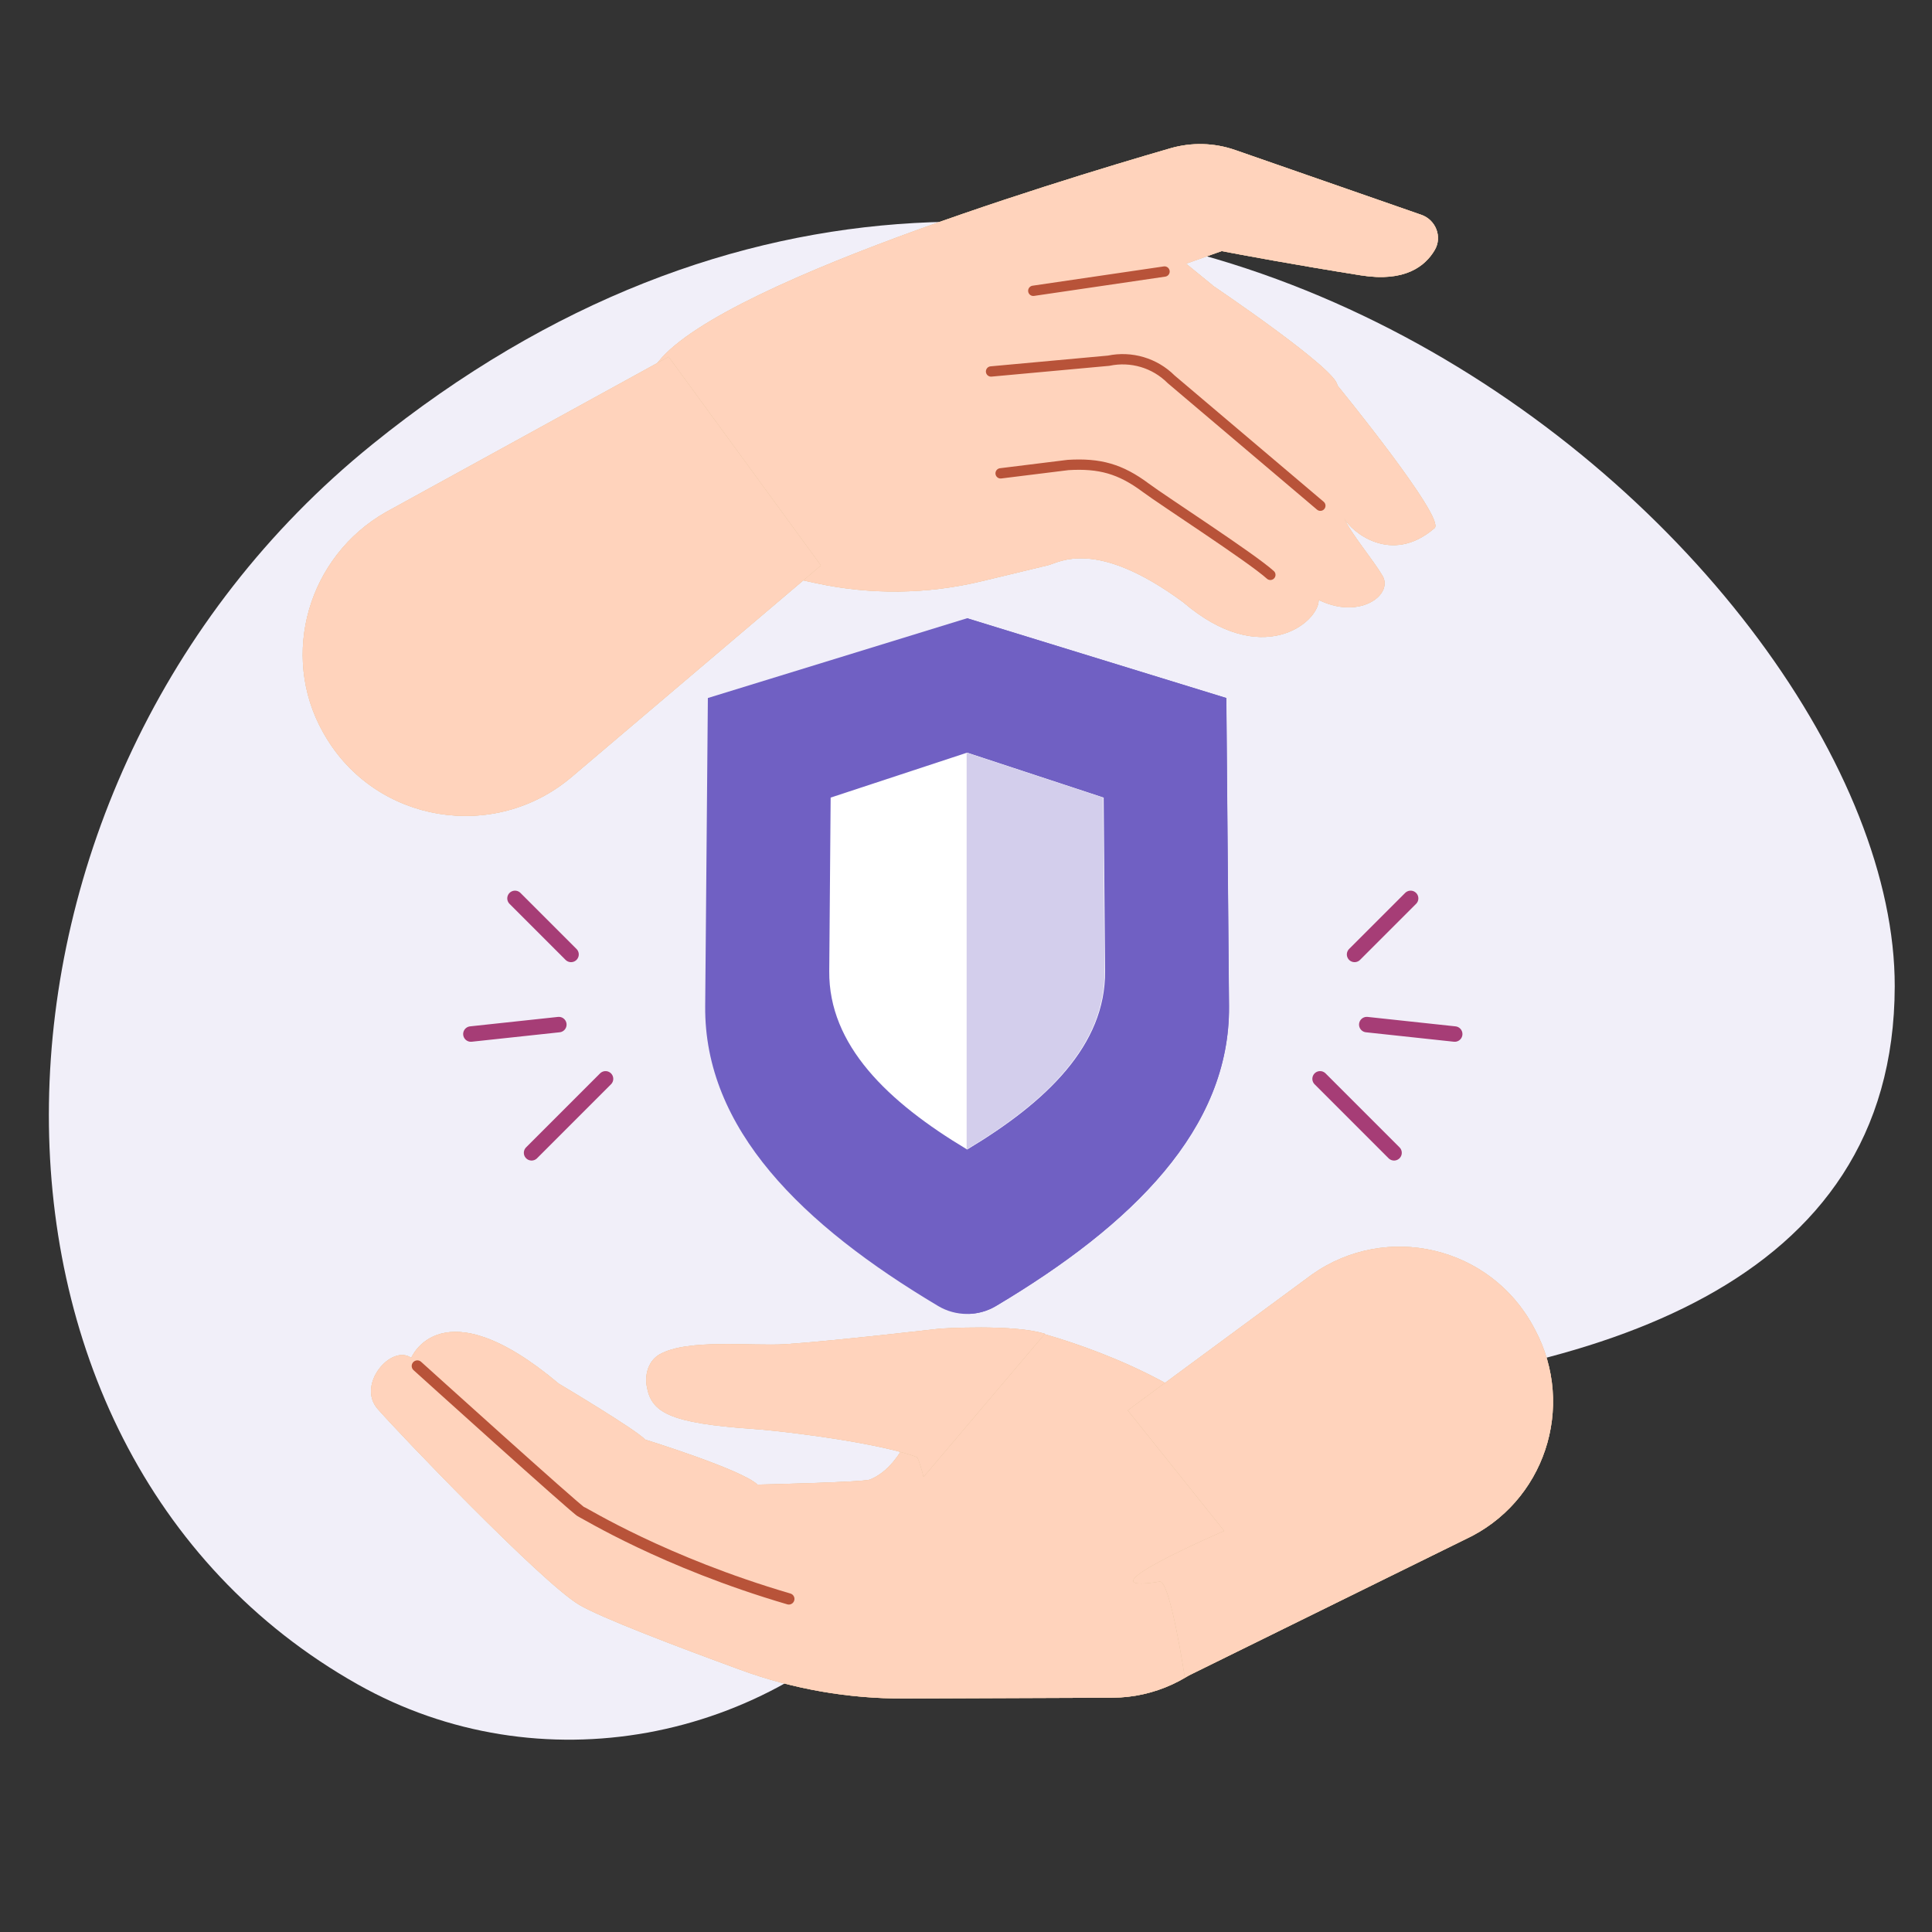
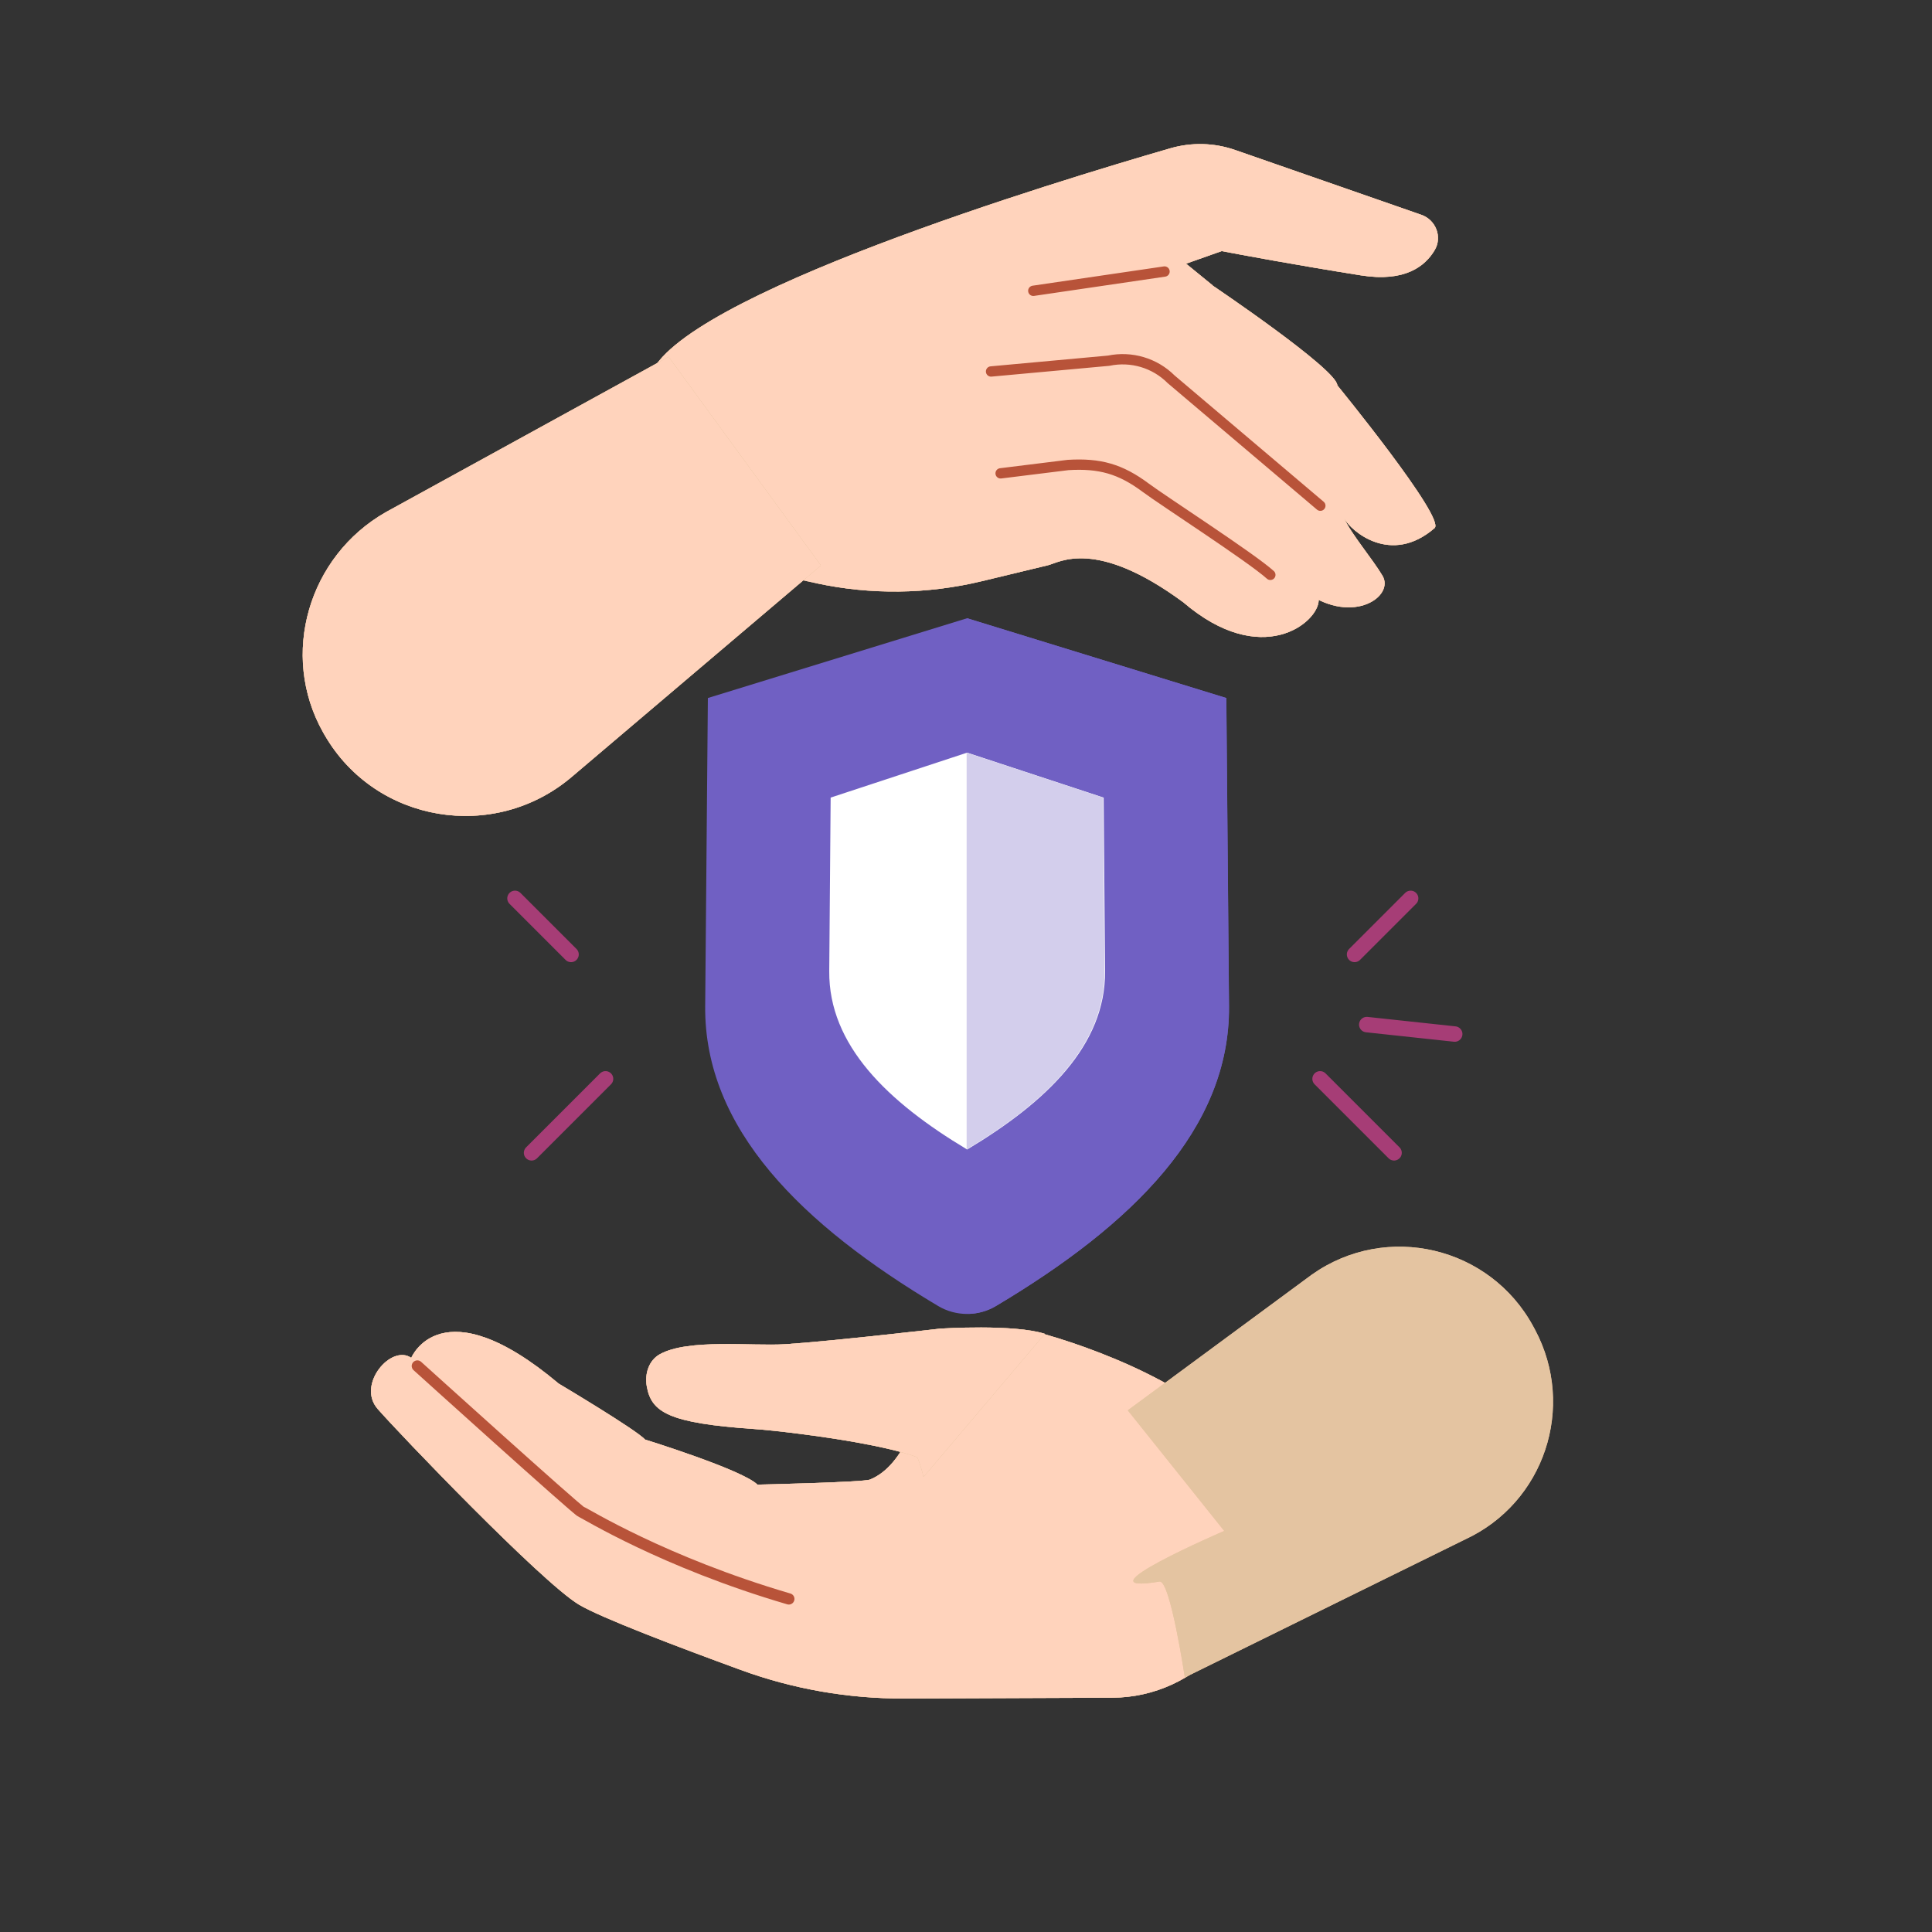
<svg xmlns="http://www.w3.org/2000/svg" width="200" height="200" viewBox="0 0 200 200" fill="none">
  <rect x="0" y="0" width="200" height="200" fill="#333333" stroke="none" />
  <g clip-path="url(#clip0_212_32296)">
-     <path d="M38.496 46.041C-5.152 81.341 -6.508 149.819 37.024 174.364C55.769 184.931 79.438 180.486 93.581 164.262C93.77 164.049 93.953 163.836 94.142 163.622C103.977 152.374 117.919 145.616 132.828 144.63C164.987 142.498 196.093 133.248 196.142 102.1C196.208 57.866 113.202 -14.383 38.5 46.035L38.496 46.041Z" fill="#F1EFF9" />
-     <path d="M125.539 29.546L122.782 27.296L126.467 25.993C128.307 26.342 134.05 27.421 140.908 28.509C145.432 29.229 147.542 27.561 148.527 25.878C149.325 24.514 148.632 22.758 147.136 22.237L127.858 15.526C125.696 14.776 123.361 14.713 121.162 15.349C109.258 18.793 70.073 30.687 67.285 38.956C65.508 44.228 76.374 48.245 72.903 57.858L84.472 60.369C90.122 61.593 96.005 61.525 101.655 60.16L108.487 58.514C109.67 58.227 113.428 55.675 122.48 62.338C130.595 69.288 136.473 64.459 136.51 62.14C136.525 61.166 134.722 60.989 135.311 61.395C140.09 64.698 144.374 61.734 143.113 59.598C142.091 57.873 139.85 55.237 139.152 53.669C139.861 54.976 143.983 58.576 148.507 54.669C149.684 53.648 138.438 39.888 138.438 39.888C138.422 38.242 125.534 29.562 125.534 29.562L125.539 29.546ZM125.143 55.904C125.206 55.888 125.284 55.888 125.373 55.893C125.294 55.893 125.216 55.893 125.143 55.904Z" fill="#EBC39C" />
+     <path d="M125.539 29.546L122.782 27.296L126.467 25.993C128.307 26.342 134.05 27.421 140.908 28.509C145.432 29.229 147.542 27.561 148.527 25.878C149.325 24.514 148.632 22.758 147.136 22.237L127.858 15.526C125.696 14.776 123.361 14.713 121.162 15.349C109.258 18.793 70.073 30.687 67.285 38.956L84.472 60.369C90.122 61.593 96.005 61.525 101.655 60.16L108.487 58.514C109.67 58.227 113.428 55.675 122.48 62.338C130.595 69.288 136.473 64.459 136.51 62.14C136.525 61.166 134.722 60.989 135.311 61.395C140.09 64.698 144.374 61.734 143.113 59.598C142.091 57.873 139.85 55.237 139.152 53.669C139.861 54.976 143.983 58.576 148.507 54.669C149.684 53.648 138.438 39.888 138.438 39.888C138.422 38.242 125.534 29.562 125.534 29.562L125.539 29.546ZM125.143 55.904C125.206 55.888 125.284 55.888 125.373 55.893C125.294 55.893 125.216 55.893 125.143 55.904Z" fill="#EBC39C" />
    <path d="M125.539 29.546L122.782 27.296L126.467 25.993C128.307 26.342 134.05 27.421 140.908 28.509C145.432 29.229 147.542 27.561 148.527 25.878C149.325 24.514 148.632 22.758 147.136 22.237L127.858 15.526C125.696 14.776 123.361 14.713 121.162 15.349C109.258 18.793 70.073 30.687 67.285 38.956C65.508 44.228 76.374 48.245 72.903 57.858L84.472 60.369C90.122 61.593 96.005 61.525 101.655 60.16L108.487 58.514C109.67 58.227 113.428 55.675 122.48 62.338C130.595 69.288 136.473 64.459 136.51 62.14C136.525 61.166 134.722 60.989 135.311 61.395C140.09 64.698 144.374 61.734 143.113 59.598C142.091 57.873 139.85 55.237 139.152 53.669C139.861 54.976 143.983 58.576 148.507 54.669C149.684 53.648 138.438 39.888 138.438 39.888C138.422 38.242 125.534 29.562 125.534 29.562L125.539 29.546ZM125.143 55.904C125.206 55.888 125.284 55.888 125.373 55.893C125.294 55.893 125.216 55.893 125.143 55.904Z" fill="#E4C4A1" />
    <path d="M125.539 29.546L122.782 27.296L126.467 25.993C128.307 26.342 134.05 27.421 140.908 28.509C145.432 29.229 147.542 27.561 148.527 25.878C149.325 24.514 148.632 22.758 147.136 22.237L127.858 15.526C125.696 14.776 123.361 14.713 121.162 15.349C109.258 18.793 70.073 30.687 67.285 38.956C65.508 44.228 76.374 48.245 72.903 57.858L84.472 60.369C90.122 61.593 96.005 61.525 101.655 60.16L108.487 58.514C109.67 58.227 113.428 55.675 122.48 62.338C130.595 69.288 136.473 64.459 136.51 62.14C136.525 61.166 134.722 60.989 135.311 61.395C140.09 64.698 144.374 61.734 143.113 59.598C142.091 57.873 139.85 55.237 139.152 53.669C139.861 54.976 143.983 58.576 148.507 54.669C149.684 53.648 138.438 39.888 138.438 39.888C138.422 38.242 125.534 29.562 125.534 29.562L125.539 29.546ZM125.143 55.904C125.206 55.888 125.284 55.888 125.373 55.893C125.294 55.893 125.216 55.893 125.143 55.904Z" fill="#FFD3BC" />
    <path d="M102.593 38.455L114.767 37.34C117.107 36.85 119.541 37.569 121.234 39.263L136.681 52.35" stroke="#B85339" stroke-width="1.068" stroke-linecap="round" stroke-linejoin="round" />
    <path d="M131.506 59.509C129.495 57.696 120.406 51.835 118.608 50.491C115.981 48.532 113.834 47.938 110.566 48.136L103.583 49.001" stroke="#B85339" stroke-width="1.068" stroke-linecap="round" stroke-linejoin="round" />
    <path d="M106.966 30.104L120.552 28.108" stroke="#B85339" stroke-width="1.068" stroke-linecap="round" stroke-linejoin="round" />
    <path d="M69.213 36.939L39.945 53.017C31.93 57.581 28.923 67.782 33.447 75.816C33.504 75.915 33.561 76.014 33.618 76.113C38.887 85.204 51.16 87.231 59.176 80.432L84.978 58.534L69.213 36.934V36.939Z" fill="#EBC39C" />
    <path d="M69.213 36.939L39.945 53.017C31.93 57.581 28.923 67.782 33.447 75.816C33.504 75.915 33.561 76.014 33.618 76.113C38.887 85.204 51.16 87.231 59.176 80.432L84.978 58.534L69.213 36.934V36.939Z" fill="#E4C4A1" />
    <path d="M69.213 36.939L39.945 53.017C31.93 57.581 28.923 67.782 33.447 75.816C33.504 75.915 33.561 76.014 33.618 76.113C38.887 85.204 51.16 87.231 59.176 80.432L84.978 58.534L69.213 36.934V36.939Z" fill="#FFD3BC" />
    <path d="M126.945 72.258L100.111 64L73.278 72.258L73.001 104.161C72.89 116.857 83.005 126.792 97.111 135.194C98.958 136.294 101.264 136.294 103.107 135.194C117.217 126.792 127.332 116.861 127.222 104.161L126.945 72.258Z" fill="#7060C3" />
    <path d="M126.949 72.258L100.115 64L100.264 136.014C101.252 135.988 102.234 135.717 103.115 135.19C117.226 126.788 127.341 116.857 127.23 104.157L126.953 72.254L126.949 72.258Z" fill="#7060C3" />
    <path d="M114.243 82.567L100.115 77.914L85.988 82.567L85.843 100.54C85.779 108.187 91.877 114.059 100.12 118.997C108.362 114.059 114.456 108.191 114.396 100.54L114.251 82.567H114.243Z" fill="white" />
    <path d="M114.192 82.567L100.065 77.914V118.993C108.307 114.055 114.401 108.187 114.341 100.536L114.196 82.563L114.192 82.567Z" fill="#D3CEEC" />
    <path d="M53.312 93L59.114 98.802" stroke="#A63D76" stroke-width="1.6" stroke-linecap="round" stroke-linejoin="round" />
    <path d="M55.028 119.339L62.685 111.681" stroke="#A63D76" stroke-width="1.6" stroke-linecap="round" stroke-linejoin="round" />
-     <path d="M48.747 107.044L57.851 106.066" stroke="#A63D76" stroke-width="1.6" stroke-linecap="round" stroke-linejoin="round" />
    <path d="M146.028 93L140.225 98.802" stroke="#A63D76" stroke-width="1.6" stroke-linecap="round" stroke-linejoin="round" />
    <path d="M144.312 119.339L136.654 111.681" stroke="#A63D76" stroke-width="1.6" stroke-linecap="round" stroke-linejoin="round" />
    <path d="M150.592 107.044L141.488 106.066" stroke="#A63D76" stroke-width="1.6" stroke-linecap="round" stroke-linejoin="round" />
    <path d="M39.091 145.847C36.897 143.325 40.498 139.121 42.573 140.564C42.573 140.564 45.673 133.004 57.837 143.231C57.837 143.231 65.91 148.035 66.77 149.02C66.77 149.02 76.87 152.151 78.412 153.688C78.412 153.688 89.357 153.448 90.065 153.162C91.952 152.401 93.203 150.505 93.927 149.02L107.331 137.896C112.663 139.308 124.665 143.57 129.36 150.333L135.802 159.612L126.426 170.537C123.602 173.83 119.479 175.731 115.138 175.747L93.594 175.83C87.83 175.851 82.112 174.856 76.698 172.876C70.293 170.537 62.168 167.458 59.911 166.098C56.029 163.754 41.285 148.369 39.091 145.847Z" fill="#EBC39C" />
    <path d="M39.091 145.847C36.897 143.325 40.498 139.121 42.573 140.564C42.573 140.564 45.673 133.004 57.837 143.231C57.837 143.231 65.91 148.035 66.77 149.02C66.77 149.02 76.87 152.151 78.412 153.688C78.412 153.688 89.357 153.448 90.065 153.162C91.952 152.401 93.203 150.505 93.927 149.02L107.331 137.896C112.663 139.308 124.665 143.57 129.36 150.333L135.802 159.612L126.426 170.537C123.602 173.83 119.479 175.731 115.138 175.747L93.594 175.83C87.83 175.851 82.112 174.856 76.698 172.876C70.293 170.537 62.168 167.458 59.911 166.098C56.029 163.754 41.285 148.369 39.091 145.847Z" fill="#E4C4A1" />
    <path d="M39.091 145.847C36.897 143.325 40.498 139.121 42.573 140.564C42.573 140.564 45.673 133.004 57.837 143.231C57.837 143.231 65.91 148.035 66.77 149.02C66.77 149.02 76.87 152.151 78.412 153.688C78.412 153.688 89.357 153.448 90.065 153.162C91.952 152.401 93.203 150.505 93.927 149.02L107.331 137.896C112.663 139.308 124.665 143.57 129.36 150.333L135.802 159.612L126.426 170.537C123.602 173.83 119.479 175.731 115.138 175.747L93.594 175.83C87.83 175.851 82.112 174.856 76.698 172.876C70.293 170.537 62.168 167.458 59.911 166.098C56.029 163.754 41.285 148.369 39.091 145.847Z" fill="#FFD3BC" />
    <path d="M116.748 145.998L135.812 131.942C143.525 126.492 154.256 129.024 158.738 137.339C158.795 137.449 158.852 137.558 158.915 137.667C163.162 145.654 159.874 155.564 151.666 159.362L122.653 173.648C122.653 173.648 121.142 163.545 120.042 163.723C111.193 165.166 126.733 158.481 126.733 158.481L116.748 145.998Z" fill="#EBC39C" />
    <path d="M116.748 145.998L135.812 131.942C143.525 126.492 154.256 129.024 158.738 137.339C158.795 137.449 158.852 137.558 158.915 137.667C163.162 145.654 159.874 155.564 151.666 159.362L122.653 173.648C122.653 173.648 121.142 163.545 120.042 163.723C111.193 165.166 126.733 158.481 126.733 158.481L116.748 145.998Z" fill="#E4C4A1" />
-     <path d="M116.748 145.998L135.812 131.942C143.525 126.492 154.256 129.024 158.738 137.339C158.795 137.449 158.852 137.558 158.915 137.667C163.162 145.654 159.874 155.564 151.666 159.362L122.653 173.648C122.653 173.648 121.142 163.545 120.042 163.723C111.193 165.166 126.733 158.481 126.733 158.481L116.748 145.998Z" fill="#FFD3BC" />
    <path d="M43.203 141.408C43.203 141.408 59.739 156.35 60.161 156.502C60.584 156.653 68.672 161.712 81.659 165.52" stroke="#B85339" stroke-width="1.166" stroke-linecap="round" stroke-linejoin="round" />
    <path d="M95.605 152.896C95.334 151.703 94.97 150.869 94.97 150.869C94.97 150.869 93.562 150.197 88.632 149.312C84.906 148.645 80.138 148.072 78.131 147.936C69.188 147.327 67.421 146.196 66.952 143.497C66.728 142.205 67.166 140.825 68.307 140.189C71.247 138.558 77.772 139.371 81.284 139.152C85.886 138.86 97.341 137.537 97.341 137.537C97.341 137.537 105.007 137.047 108.16 138.079L95.6 152.896H95.605Z" fill="#EBC39C" />
    <path d="M95.605 152.896C95.334 151.703 94.97 150.869 94.97 150.869C94.97 150.869 93.562 150.197 88.632 149.312C84.906 148.645 80.138 148.072 78.131 147.936C69.188 147.327 67.421 146.196 66.952 143.497C66.728 142.205 67.166 140.825 68.307 140.189C71.247 138.558 77.772 139.371 81.284 139.152C85.886 138.86 97.341 137.537 97.341 137.537C97.341 137.537 105.007 137.047 108.16 138.079L95.6 152.896H95.605Z" fill="#E4C4A1" />
    <path d="M95.605 152.896C95.334 151.703 94.97 150.869 94.97 150.869C94.97 150.869 93.562 150.197 88.632 149.312C84.906 148.645 80.138 148.072 78.131 147.936C69.188 147.327 67.421 146.196 66.952 143.497C66.728 142.205 67.166 140.825 68.307 140.189C71.247 138.558 77.772 139.371 81.284 139.152C85.886 138.86 97.341 137.537 97.341 137.537C97.341 137.537 105.007 137.047 108.16 138.079L95.6 152.896H95.605Z" fill="#FFD3BC" />
  </g>
  <defs>
    <clipPath id="clip0_212_32296">
      <rect width="200" height="200" fill="white" />
    </clipPath>
  </defs>
</svg>